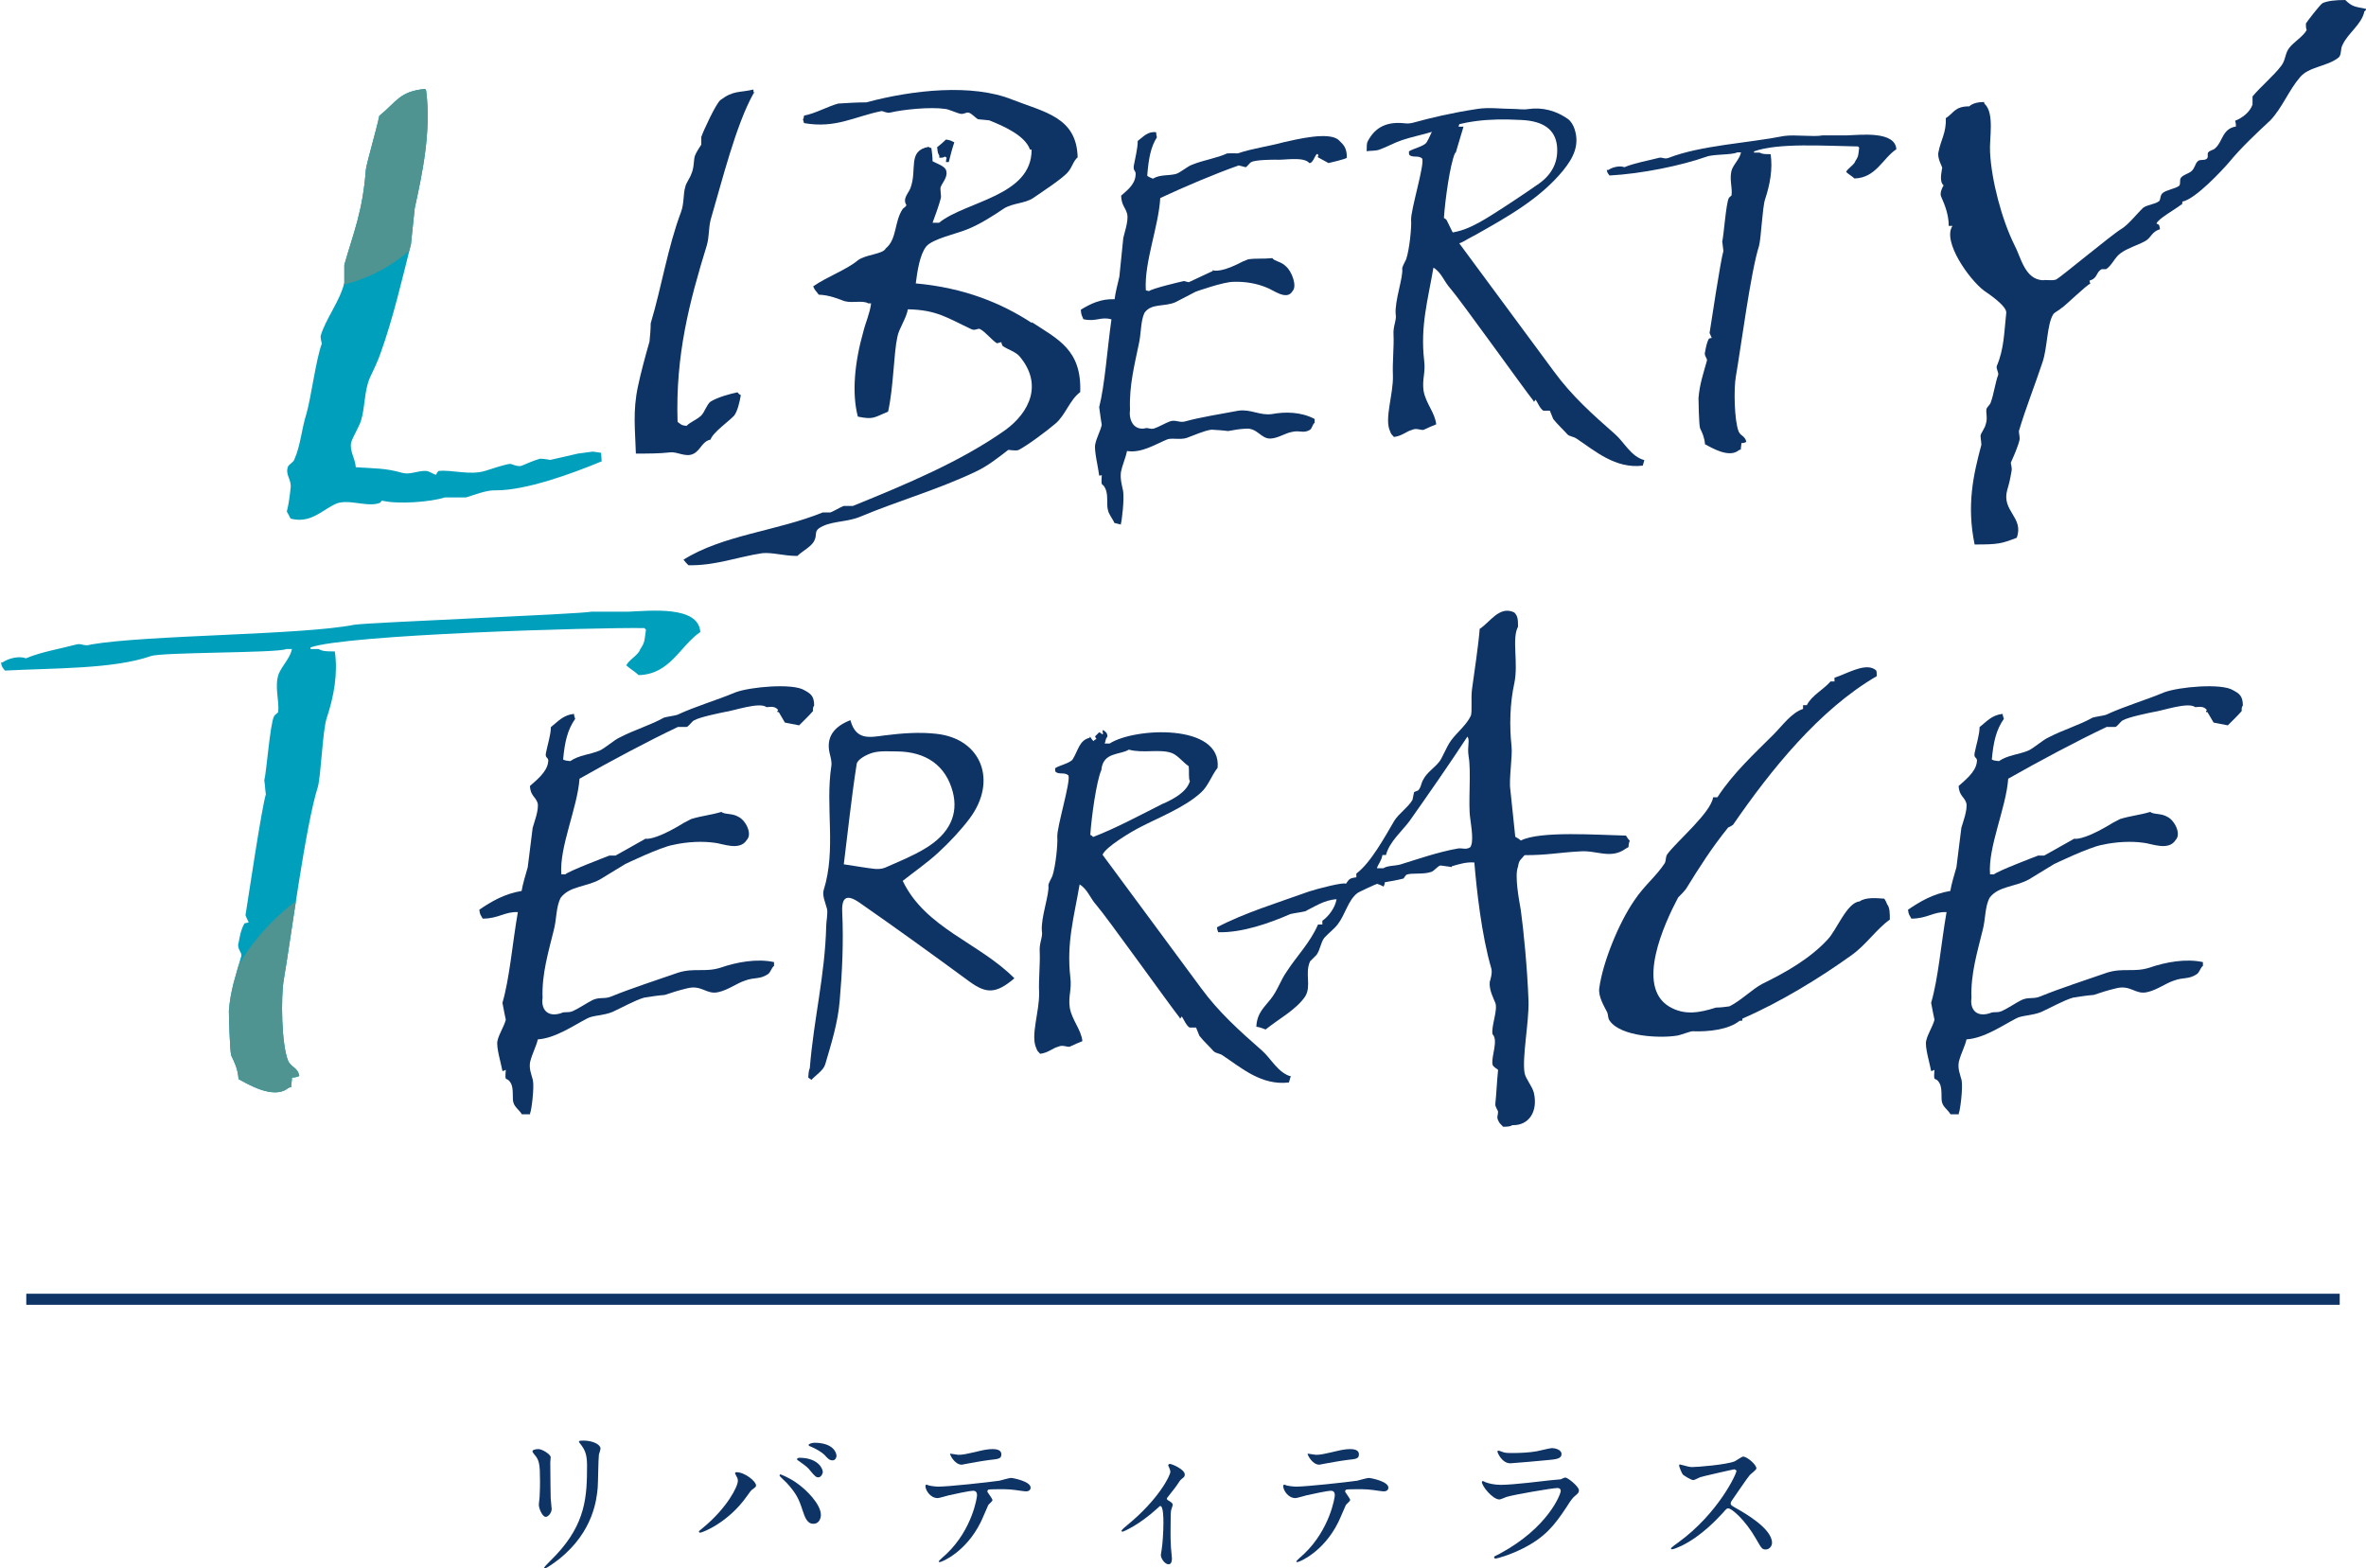
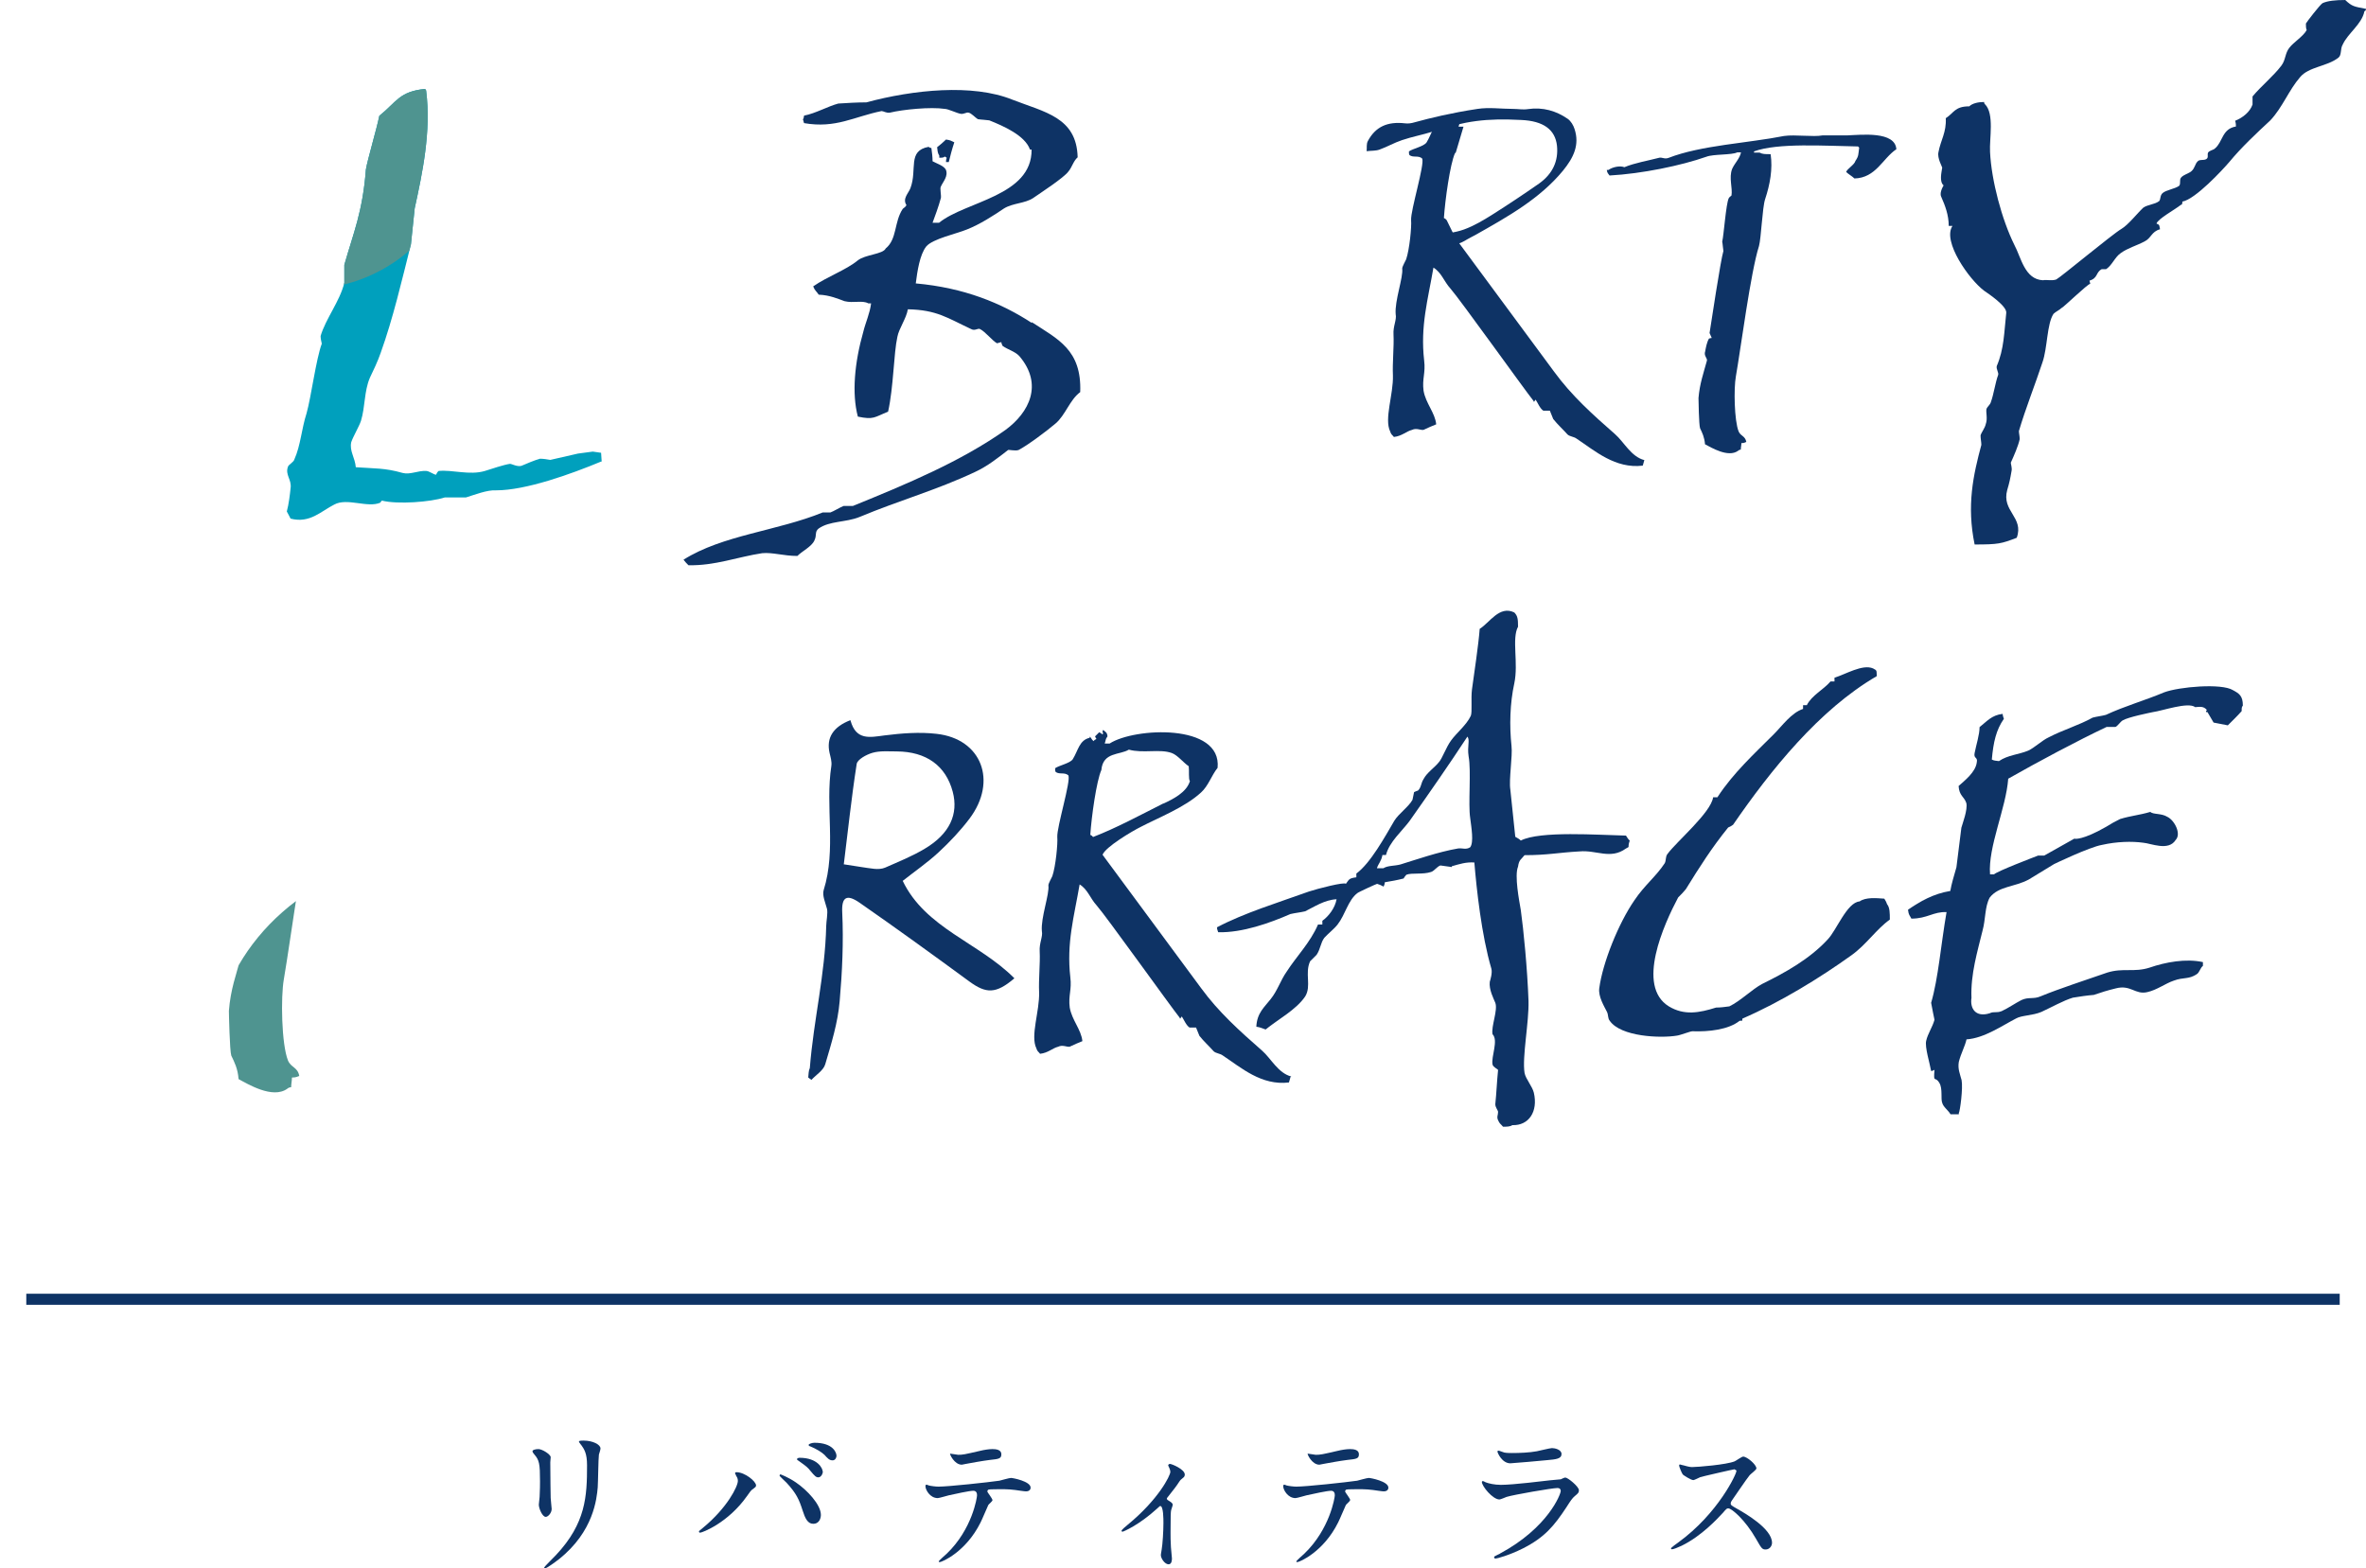
<svg xmlns="http://www.w3.org/2000/svg" id="design" viewBox="0 0 119.7 79.36">
  <defs>
    <style>.cls-1{fill:none;stroke:#0e3365;stroke-miterlimit:10;stroke-width:.56px;}.cls-2{clip-path:url(#clippath);}.cls-3{fill:#00a0bd;}.cls-4{fill:#0e3365;}.cls-5{fill:#4f9490;}.cls-6{clip-path:url(#clippath-1);}</style>
    <clipPath id="clippath">
      <path class="cls-3" d="M30.42,23.35c-1.56,.65-3.83,1.46-5.32,1.46-.45-.03-1.1,.23-1.53,.36h-1.07c-.71,.23-2.37,.36-3.18,.16-.03,.03-.07,.07-.07,.1-.65,.29-1.69-.26-2.34,.1-.65,.32-1.23,.97-2.21,.71-.07-.13-.13-.26-.19-.36,.1-.36,.16-.88,.19-1.17,.07-.45-.29-.68-.13-1.1,.03-.1,.29-.23,.32-.36,.32-.71,.36-1.53,.62-2.34,.23-.81,.48-2.75,.77-3.52-.03-.13-.06-.26-.06-.39,.26-.88,.97-1.75,1.2-2.69v-.91c.45-1.59,.93-2.68,1.09-4.82,.07-.45,.55-2.07,.68-2.72,.88-.71,1.01-1.23,2.31-1.36,.03,.03,.06,.06,.06,.1,.26,2.04-.19,4.16-.58,5.94l-.19,1.82c-.45,1.79-.91,3.77-1.53,5.49-.13,.39-.39,.94-.55,1.27-.29,.68-.23,1.46-.45,2.18-.1,.29-.39,.78-.49,1.07-.1,.45,.19,.78,.23,1.27,.94,.07,1.46,.03,2.37,.29,.39,.1,.78-.13,1.2-.1,.13,0,.39,.19,.49,.19,.03-.07,.06-.13,.13-.19,.71-.07,1.56,.23,2.34,0,.32-.1,.97-.32,1.27-.36,.1,0,.36,.16,.58,.1,.23-.1,.68-.29,.94-.36,.16,0,.36,.03,.52,.06l1.4-.32,.75-.1,.42,.06,.03,.45Z" />
    </clipPath>
    <clipPath id="clippath-1">
      <path class="cls-3" d="M16.53,36.33c-.21,.62-.29,2.92-.45,3.49-.62,1.93-1.36,7.64-1.72,9.73-.16,.9-.12,3.28,.21,4.11,.16,.37,.49,.33,.57,.78-.12,.04-.16,.08-.37,.08,0,.16-.04,.33-.04,.49-.08,0-.16,.04-.2,.08-.74,.53-2.01-.25-2.46-.49-.04-.53-.21-.86-.37-1.19-.08-.25-.12-2.14-.12-2.26,.08-1.07,.37-1.85,.62-2.75,.08-.21-.25-.37-.12-.74,.04-.25,.12-.66,.29-.94,.04,0,.12-.04,.21-.04-.04-.12-.12-.25-.16-.37,.12-.74,.82-5.46,1.03-6.12-.04-.25-.04-.49-.08-.7,.12-.49,.29-2.83,.49-3.24,.04-.08,.12-.12,.21-.21,.08-.57-.21-1.31,.04-1.97,.21-.45,.57-.78,.66-1.23h-.29c-.41,.21-6.33,.15-6.86,.36-1.89,.66-4.94,.6-7.37,.73-.12-.16-.16-.16-.2-.41H.12c.37-.25,.9-.33,1.19-.21,.78-.33,1.77-.49,2.55-.7,.25-.08,.41,.12,.74,0,2.84-.49,10.66-.47,13.33-1,.82-.12,11.31-.53,12-.66h1.85c1.07-.04,3.57-.33,3.65,1.03-1.03,.7-1.52,2.14-3.12,2.18-.16-.16-.45-.33-.62-.49,.08-.25,.62-.53,.7-.82,.25-.37,.21-.45,.29-.99l-.08-.08c-2.5-.04-15.13,.33-16.89,.98v.08h.41c.21,.12,.41,.12,.82,.12,.16,1.11-.04,2.26-.41,3.37Z" />
    </clipPath>
  </defs>
  <g>
    <g>
-       <path class="cls-4" d="M35.1,22.95c-.39,.22-.83-.11-1.2-.06-.58,.06-1.06,.06-1.73,.06-.03-1.14-.17-2.14,.11-3.42,.14-.67,.36-1.48,.58-2.25,.03-.31,.06-.61,.06-.92,.56-1.87,.86-3.84,1.53-5.62,.17-.45,.11-.95,.22-1.28,.03-.19,.25-.47,.31-.67,.14-.31,.11-.67,.17-.89,.08-.22,.28-.5,.33-.58v-.39c.11-.33,.75-1.7,.97-1.87,.67-.5,.95-.36,1.67-.53v.14h.06l-.06,.06c-.89,1.59-1.59,4.43-2.17,6.4-.11,.47-.06,.81-.19,1.28-.89,2.89-1.59,5.57-1.48,8.94,.17,.11,.17,.17,.45,.2,.22-.22,.53-.31,.75-.53,.17-.17,.28-.56,.47-.7,.36-.22,.97-.39,1.36-.47,.06,.06,.08,.11,.17,.14-.06,.36-.17,.81-.33,1.03-.25,.28-1.09,.86-1.2,1.22-.45,.11-.47,.5-.86,.72Z" />
      <path class="cls-4" d="M52.2,16.3c1.31,.86,2.53,1.39,2.45,3.54-.53,.39-.75,1.17-1.25,1.59-.42,.36-1.42,1.11-1.87,1.34-.17,.06-.53-.03-.53,0-.5,.39-1.06,.83-1.67,1.11-1.95,.92-3.79,1.42-5.85,2.28-.7,.28-1.5,.19-2.06,.58-.22,.17-.08,.33-.22,.61-.14,.31-.61,.53-.86,.78-.7,0-1.25-.19-1.78-.14-1.25,.19-2.39,.64-3.73,.61-.08-.08-.17-.17-.25-.28,1.98-1.25,4.73-1.45,7.04-2.39h.39c.17-.06,.47-.25,.67-.33h.47c2.73-1.11,5.46-2.25,7.71-3.84,1.22-.89,1.92-2.31,.72-3.73-.22-.25-.58-.33-.86-.53-.03-.06-.06-.14-.06-.19l-.22,.06c-.25-.14-.58-.58-.86-.72-.11-.06-.25,.11-.45,0-1.2-.56-1.73-.97-3.2-1-.08,.47-.45,.97-.53,1.39-.19,.86-.19,2.53-.47,3.79-.7,.28-.72,.42-1.53,.25-.31-1.17-.17-2.73,.28-4.31,.11-.45,.33-.92,.39-1.42h-.14c-.31-.17-.75,0-1.2-.11-.31-.11-.75-.31-1.31-.33-.11-.17-.19-.19-.28-.42,.72-.5,1.67-.83,2.25-1.31,.39-.31,1.28-.31,1.42-.61,.58-.47,.42-1.34,.86-2,.08-.08,.11-.06,.19-.19-.22-.33,.11-.61,.2-.86,.36-.95-.17-1.89,.92-2.09,.08,.06,.03,.03,.14,.06,.03,.22,.06,.45,.06,.67,.2,.11,.56,.22,.67,.42,.14,.33-.14,.61-.25,.86-.06,.08,.03,.47,0,.58-.11,.42-.31,.95-.42,1.25h.33c1.34-1.09,4.7-1.34,4.68-3.7h-.08c-.25-.72-1.36-1.2-2.06-1.48-.2-.03-.39-.03-.58-.06-.11-.06-.33-.31-.47-.33-.11-.03-.22,.08-.39,.06-.2-.03-.64-.25-.81-.25-.72-.11-2.12,.03-2.78,.19-.17,.03-.33-.08-.42-.08-1.39,.28-2.31,.89-3.92,.61-.03-.06-.03-.14-.06-.19,.06-.08,.03-.08,.06-.19,.58-.11,1.2-.47,1.73-.61,.47-.03,.95-.06,1.42-.06,2.37-.64,5.37-.95,7.38-.14,1.64,.64,3.26,.89,3.31,2.92-.22,.19-.28,.5-.47,.72-.22,.31-1.42,1.09-1.78,1.34-.42,.28-1.03,.25-1.48,.53-.53,.36-1.23,.81-1.87,1.06-.53,.22-1.73,.47-2.06,.86-.33,.42-.45,1.25-.53,1.87,2.45,.22,4.34,1,5.87,2Zm-3.92-9.1c-.11,.33-.2,.67-.28,1h-.14c0-.28,.11-.17-.06-.28-.08,.06-.11,.06-.28,.06v-.11c-.11-.17-.08-.28-.11-.42,.14-.11,.31-.25,.45-.39,.22,.03,.25,.06,.42,.14Z" />
-       <path class="cls-4" d="M61.34,13.67s.31,.16,1.26-.3c.18-.1,.38-.19,.55-.25,.44-.06,.75-.01,1.22-.06,.11,.17,.44,.16,.69,.42,.29,.24,.58,1,.33,1.25-.29,.51-1-.08-1.31-.18-.47-.2-1.06-.31-1.66-.29-.51-.01-1.93,.5-1.93,.5l-1.02,.53c-.58,.25-1.22,.04-1.57,.54-.2,.42-.16,1.05-.29,1.6-.2,.98-.49,2.08-.44,3.29-.07,.51,.16,1.04,.73,.96,.18-.07,.27,.06,.49,0,.24-.08,.58-.28,.8-.36,.29-.1,.49,.09,.78,0,.75-.21,1.79-.37,2.68-.54,.64-.09,1.09,.26,1.71,.17,.64-.12,1.46-.12,2.15,.25v.19c-.11,.08-.13,.3-.24,.36-.33,.2-.53,0-.93,.11-.33,.06-.67,.31-1.06,.33-.49,.02-.66-.55-1.26-.5-.35,.02-.55,.06-.89,.12-.29-.04-.55-.05-.84-.07-.38,.05-.89,.29-1.26,.42-.35,.11-.8-.03-1.02,.09-.55,.23-1.28,.69-1.99,.57-.07,.35-.22,.64-.31,1.07-.04,.35,.04,.62,.11,.95,.07,.41-.07,1.57-.11,1.64v.06l-.33-.08c-.09-.22-.29-.43-.33-.67-.07-.21,.02-.72-.11-1.03-.18-.43-.24,0-.2-.72-.04,.02-.09,.03-.13,.02-.04-.37-.27-1.29-.2-1.58,.07-.35,.24-.61,.33-.98,0,0-.11-.69-.13-.9,.29-1.15,.4-2.88,.62-4.44-.53-.16-.78,.14-1.42-.01-.07-.18-.11-.19-.13-.48,.49-.3,1.02-.56,1.71-.53,.04-.35,.15-.74,.24-1.14l.2-1.96c.04-.21,.27-.85,.2-1.2-.09-.36-.29-.43-.31-.94,.24-.22,.69-.53,.73-1.02,.04-.27-.13-.2-.09-.49,.07-.4,.2-.87,.2-1.26,.29-.21,.49-.49,.93-.44,0,.08,.02,.17,.04,.26-.31,.48-.42,1.07-.49,1.94,.09,.08,.16,.09,.29,.15,.35-.22,.8-.14,1.17-.24,.24-.08,.58-.39,.82-.47,.6-.24,1.22-.32,1.77-.57,.18-.01,.35,0,.53,0,.78-.26,1.55-.35,2.35-.57,.6-.13,2.3-.56,2.77-.09,.24,.23,.4,.38,.4,.88-.04,.07-.93,.27-.93,.27l-.53-.29c-.04-.12,.07-.01,0-.14-.11-.17-.22,.46-.44,.43-.29-.35-1.33-.13-1.71-.17-.11,0-1,0-1.22,.12-.09,.03-.2,.23-.29,.26l-.35-.09c-1.17,.41-2.75,1.08-3.97,1.65-.09,1.48-.82,3.25-.73,4.67l.16,.04c.15-.13,1.53-.46,1.77-.51l.24,.06,1.22-.57Z" />
      <path class="cls-4" d="M73.61,7.75c-.25,.56-.5,2.37-.56,3.28,.11,.06,.06,.03,.14,.11l.45,.92,4.98,6.74c.89,1.22,1.95,2.17,3.09,3.17,.45,.39,.81,1.14,1.48,1.31l-.08,.28c-1.39,.17-2.42-.75-3.34-1.36-.14-.11-.36-.11-.47-.22-.22-.25-.5-.5-.72-.78l-.17-.42h-.33c-.17-.11-.28-.39-.39-.56-.06,.06-.08,.17-.11,.06-.45-.56-3.73-5.15-4.2-5.68-.33-.36-.45-.81-.86-1.06-.28,1.64-.67,2.95-.47,4.7,.08,.64-.11,.92-.03,1.53,.11,.64,.58,1.11,.64,1.7-.19,.08-.42,.17-.64,.28-.14,.03-.36-.11-.58,0-.31,.08-.5,.31-.92,.36-.08-.11-.14-.11-.19-.28-.31-.64,.17-1.87,.14-2.84-.03-.64,.06-1.45,.03-2.06-.03-.42,.17-.75,.11-1.03-.06-.67,.39-1.87,.33-2.31,0-.11,.17-.39,.2-.47,.17-.5,.28-1.64,.25-1.98-.03-.5,.7-2.84,.56-3.12-.19-.17-.45-.03-.64-.17-.03-.06-.03-.08-.03-.19,.2-.14,.75-.25,.89-.45,.28-.45,.33-.97,.86-1.09v-.06s.03,.03,.06,.06c.06,.08,.03,.08,.14,.17,.03-.06,.08-.08,.14-.11-.03-.08-.11-.11-.03-.17l.17-.17c.06,.03,.11,.06,.17,.11l.03-.06c-.06-.11-.03-.06,0-.17,.11,.11,.2,.11,.22,.33-.11,.14-.08,.19-.14,.36h.25l-.39,1.31Z" />
      <path class="cls-4" d="M89.3,10.08c-.14,.42-.2,1.98-.31,2.37-.42,1.31-.92,5.18-1.17,6.6-.11,.61-.08,2.23,.14,2.78,.11,.25,.33,.22,.39,.53-.08,.03-.11,.06-.25,.06,0,.11-.03,.22-.03,.33-.06,0-.11,.03-.14,.06-.5,.36-1.36-.17-1.67-.33-.03-.36-.14-.58-.25-.81-.06-.17-.08-1.45-.08-1.53,.06-.72,.25-1.25,.42-1.87,.06-.14-.17-.25-.08-.5,.03-.17,.08-.45,.19-.64,.03,0,.08-.03,.14-.03-.03-.08-.08-.17-.11-.25,.08-.5,.56-3.7,.7-4.15-.03-.17-.03-.33-.06-.47,.08-.33,.19-1.92,.33-2.2,.03-.06,.08-.08,.14-.14,.06-.39-.14-.89,.03-1.34,.14-.31,.39-.53,.45-.84h-.19c-.28,.14-1.2,.08-1.56,.22-1.28,.45-3.26,.86-4.9,.95-.08-.11-.11-.11-.14-.28h.08c.25-.17,.61-.22,.81-.14,.53-.22,1.2-.33,1.73-.47,.17-.06,.28,.08,.5,0,1.64-.64,4.04-.75,5.85-1.11,.56-.08,1.48,.06,1.95-.03h1.25c.72-.03,2.42-.22,2.48,.7-.7,.47-1.03,1.45-2.12,1.48-.11-.11-.31-.22-.42-.33,.06-.17,.42-.36,.47-.56,.17-.25,.14-.31,.19-.67l-.06-.06c-1.7-.03-4.06-.19-5.26,.25v.06h.28c.14,.08,.28,.08,.56,.08,.11,.75-.03,1.53-.28,2.28Z" />
      <path class="cls-4" d="M110.34,10.36c-.31,.25-1.15,.7-1.24,.95,.13,.08,.13,0,.18,.29-.44,.12-.44,.45-.79,.62-.4,.21-.84,.33-1.19,.58-.31,.21-.44,.62-.75,.82h-.22c-.31,.16-.18,.45-.62,.58l.04,.16c-.13,0-1.38,1.22-1.45,1.22-.11,.11-.3,.19-.41,.3-.34,.52-.3,1.72-.56,2.46-.37,1.12-.86,2.35-1.19,3.47,0,.11,.04,.26,.04,.41-.07,.34-.3,.86-.45,1.19,0,.07,.07,.26,.04,.41-.07,.41-.11,.6-.22,.97-.3,1.08,.86,1.38,.48,2.42-.78,.3-.93,.34-2.13,.34-.41-1.98-.07-3.51,.34-5.04,0-.15-.04-.3-.04-.48,.04-.15,.22-.37,.26-.56,.11-.3,0-.6,.04-.78,.04-.11,.19-.22,.22-.34,.15-.41,.22-.97,.37-1.38,.04-.11-.11-.3-.07-.45,.37-.86,.37-1.68,.48-2.69,.04-.34-.9-.97-1.12-1.12-.75-.56-2.13-2.5-1.6-3.28h-.19c0-.56-.19-1.04-.37-1.45-.11-.19,.04-.48,.11-.6-.22-.19-.11-.63-.07-.9,0-.04-.26-.48-.19-.78,.11-.6,.41-1.01,.37-1.72,.41-.26,.45-.6,1.19-.6,.15-.15,.45-.22,.75-.22,0,.04,0,.07,.04,.11,.49,.48,.22,1.75,.26,2.42,.07,1.45,.6,3.43,1.23,4.7,.34,.63,.52,1.75,1.45,1.79,.15-.04,.45,.04,.67-.04,.22-.11,2.86-2.31,3.3-2.56,.35-.21,.79-.78,1.1-1.07,.22-.16,.57-.16,.8-.33,.09-.08,.04-.29,.18-.41,.18-.16,.62-.21,.84-.37,.09-.12,0-.29,.09-.41,.13-.16,.4-.21,.53-.33,.18-.16,.18-.37,.31-.49,.09-.12,.31-.04,.44-.12,.13-.08,.04-.21,.09-.33,.09-.12,.26-.12,.35-.21,.4-.33,.35-.99,1.06-1.11,0-.08,0-.16-.04-.29,.4-.16,.75-.45,.88-.82v-.41c.44-.53,1.06-1.03,1.46-1.56,.22-.29,.18-.62,.4-.9,.22-.29,.71-.58,.88-.9-.04-.08-.04-.21-.04-.33,.04-.08,.71-.95,.84-1.03,.26-.12,.66-.16,1.15-.16,.35,.33,.44,.33,1.06,.45-.04,.12-.04,.08-.09,.12-.13,.66-.84,1.11-1.1,1.69-.13,.21-.04,.53-.22,.66-.57,.45-1.5,.45-1.94,.99-.57,.66-.88,1.52-1.5,2.18-.71,.66-1.46,1.36-2.07,2.1-.35,.41-1.72,1.89-2.38,2.01,0,.12,0,.08-.04,.16Z" />
-       <path class="cls-4" d="M32.68,42.44s.39,.08,1.59-.61c.22-.14,.47-.28,.7-.39,.56-.17,.95-.19,1.53-.36,.14,.14,.56,.06,.86,.25,.36,.17,.72,.86,.42,1.17-.36,.58-1.25,.17-1.64,.14-.58-.08-1.34-.06-2.09,.11-.64,.11-2.42,.97-2.42,.97l-1.28,.78c-.72,.39-1.53,.33-1.98,.92-.25,.47-.2,1.09-.36,1.67-.25,1.03-.61,2.2-.56,3.4-.08,.53,.2,1,.92,.78,.22-.11,.33,0,.61-.11,.31-.14,.72-.42,1-.56,.36-.17,.61-.03,.97-.19,.95-.39,2.25-.81,3.37-1.2,.81-.25,1.36,0,2.14-.25,.81-.28,1.84-.47,2.7-.28v.19c-.14,.11-.17,.33-.31,.42-.42,.28-.67,.14-1.17,.33-.42,.14-.84,.47-1.34,.58-.61,.14-.83-.39-1.59-.19-.45,.11-.7,.19-1.11,.33-.36,.03-.7,.08-1.06,.14-.47,.14-1.11,.5-1.59,.72-.45,.19-1,.17-1.28,.33-.7,.36-1.61,1-2.5,1.06-.08,.36-.28,.7-.39,1.14-.06,.36,.06,.61,.14,.92,.08,.39-.08,1.59-.14,1.67v.06h-.42c-.11-.2-.36-.36-.42-.58-.08-.19,.03-.72-.14-1-.22-.39-.31,.06-.25-.67-.06,.03-.11,.06-.17,.06-.06-.36-.33-1.22-.25-1.53,.08-.36,.31-.67,.42-1.06,0,0-.14-.67-.17-.86,.36-1.22,.5-2.98,.78-4.59-.67-.03-.97,.33-1.78,.33-.08-.17-.14-.17-.17-.45,.61-.42,1.28-.81,2.14-.95,.06-.36,.19-.78,.31-1.2l.25-2c.06-.22,.33-.92,.25-1.25-.11-.33-.36-.36-.39-.86,.31-.28,.86-.7,.92-1.2,.06-.28-.17-.17-.11-.47,.08-.42,.25-.92,.25-1.31,.36-.28,.61-.61,1.17-.67,0,.08,.03,.17,.06,.25-.39,.56-.53,1.17-.61,2.06,.11,.06,.2,.06,.36,.08,.45-.31,1-.33,1.48-.53,.31-.14,.72-.53,1.03-.67,.75-.39,1.53-.61,2.23-1,.22-.06,.45-.08,.67-.14,.97-.45,1.95-.72,2.95-1.14,.75-.28,2.9-.47,3.48-.11,.31,.17,.5,.28,.5,.78-.06,.08-.06,.11-.06,.28-.22,.25-.45,.47-.7,.72l-.72-.14-.31-.53h-.06c-.06-.11,.08-.03,0-.14-.14-.14-.28-.14-.56-.11-.36-.28-1.67,.19-2.14,.25-.14,.03-1.25,.25-1.53,.42-.11,.06-.25,.28-.36,.33h-.45c-1.48,.7-3.45,1.75-4.98,2.62-.11,1.5-1.03,3.45-.92,4.84h.2c.19-.17,1.92-.83,2.23-.95h.31l1.53-.86Z" />
      <path class="cls-4" d="M65.29,54.49l-.08,.28c-1.39,.17-2.42-.75-3.34-1.36-.14-.11-.36-.11-.47-.22-.22-.25-.5-.5-.72-.78l-.17-.42h-.33c-.17-.11-.28-.39-.39-.56-.06,.06-.08,.17-.11,.06-.45-.56-3.73-5.15-4.2-5.68-.33-.36-.45-.81-.86-1.06-.28,1.64-.67,2.95-.47,4.7,.08,.64-.11,.92-.03,1.53,.11,.64,.58,1.11,.64,1.7-.19,.08-.42,.17-.64,.28-.14,.03-.36-.11-.58,0-.31,.08-.5,.31-.92,.36-.08-.11-.14-.11-.19-.28-.31-.64,.17-1.87,.14-2.84-.03-.64,.06-1.45,.03-2.06-.03-.42,.17-.75,.11-1.03-.06-.67,.39-1.87,.33-2.31,0-.11,.17-.39,.2-.47,.17-.5,.28-1.64,.25-1.98-.03-.5,.7-2.84,.56-3.12-.2-.17-.45-.03-.64-.17-.03-.06-.03-.08-.03-.19,.2-.14,.75-.25,.89-.45,.28-.45,.33-.97,.86-1.09v-.06s.03,.03,.06,.06c.06,.08,.03,.08,.14,.17,.03-.06,.08-.08,.14-.11-.03-.08-.11-.11-.03-.17l.17-.17c.06,.03,.11,.06,.17,.11l.03-.06c-.06-.11-.03-.06,0-.17,.11,.11,.2,.11,.22,.33-.11,.14-.08,.19-.14,.36h.25c1.25-.81,5.68-1.03,5.46,1.23-.31,.39-.47,.92-.84,1.25-.81,.75-2.17,1.28-3.03,1.73-.45,.22-1.81,1.03-1.95,1.42l4.98,6.74c.89,1.22,1.95,2.17,3.09,3.17,.45,.39,.81,1.14,1.48,1.31Zm-6.43-13.83c.47-.22,1.17-.56,1.34-1.14-.08-.08-.03-.53-.06-.75-.28-.19-.56-.56-.86-.67-.61-.22-1.45,.03-2.17-.17-.45,.28-1.31,.11-1.39,1.03-.25,.56-.5,2.37-.56,3.28,.11,.06,.06,.03,.14,.11,1.17-.45,2.39-1.11,3.56-1.7Z" />
      <path class="cls-4" d="M73.45,43.87l-.58-.08c-.17,.06-.31,.28-.47,.33-.42,.14-.97,.03-1.25,.14-.06,.06-.11,.14-.14,.19-.31,.08-.64,.14-.95,.19,0,.08-.03,.14-.06,.22-.11-.06-.22-.11-.33-.14-.03,0-.95,.42-1,.47-.47,.36-.61,1.09-1,1.59-.17,.22-.47,.45-.67,.67-.19,.25-.19,.56-.39,.86l-.33,.33c-.28,.61,.08,1.25-.25,1.78-.45,.67-1.39,1.17-2,1.67-.19-.06-.25-.11-.47-.14,.03-.7,.42-1,.72-1.39,.36-.45,.5-.95,.81-1.39,.5-.78,1.2-1.48,1.59-2.39h.22v-.19c.31-.22,.64-.64,.72-1.09-.61,.03-1.14,.39-1.59,.61-.25,.06-.5,.08-.75,.14-1.03,.45-2.42,.95-3.65,.92-.03-.08-.06-.17-.06-.25,1.36-.72,3.09-1.25,4.65-1.81,.42-.14,1.81-.5,1.87-.39,.17-.22,.14-.28,.53-.33v-.19c.72-.53,1.45-1.87,1.92-2.67,.22-.36,.72-.7,.92-1.06l.08-.39c.06-.03,.14-.06,.2-.08,.17-.17,.14-.36,.28-.58,.17-.33,.56-.58,.78-.86,.17-.19,.36-.75,.61-1.09,.28-.39,.78-.78,1-1.25,.08-.19,0-.86,.06-1.34,.11-.81,.33-2.25,.39-3.06,.5-.31,1-1.2,1.75-.83,.17,.17,.19,.33,.19,.72-.33,.61,.03,1.84-.19,2.87-.22,1-.25,2.14-.14,3.17,.06,.5-.14,1.7-.06,2.2l.25,2.39c.14,.08,.2,.11,.28,.19,.97-.5,3.92-.28,5.32-.25,.06,.08,.11,.19,.19,.25-.03,.11-.06,.17-.06,.33-.06,.03-.11,.06-.14,.08-.78,.56-1.48,.06-2.34,.14-1.09,.06-1.61,.19-2.78,.19-.17,.22-.28,.22-.33,.58-.19,.45,.06,1.73,.14,2.2,.14,1,.33,2.95,.39,4.59,.03,1.09-.33,2.84-.2,3.65,.06,.31,.39,.67,.47,1,.22,.95-.25,1.67-1.09,1.64-.11,.08-.28,.08-.47,.08-.11-.14-.17-.14-.25-.33-.08-.17,0-.25,0-.42,0-.08-.14-.22-.14-.39,.06-.58,.08-1.14,.14-1.73-.03-.06-.25-.14-.28-.28-.08-.39,.31-1.22,0-1.53-.08-.39,.28-1.22,.14-1.59-.08-.2-.33-.67-.28-1.06,.03-.11,.14-.45,.08-.67-.5-1.7-.75-4.04-.86-5.37-.42-.03-.75,.08-1.14,.19Zm-3.51-.61c-.06,.33-.2,.42-.28,.67h.33c.22-.14,.56-.11,.86-.19,.72-.22,1.92-.64,2.92-.81,.22-.03,.39,.08,.61-.06,.19-.25,.06-1,0-1.48-.11-.7,.06-2.37-.08-3.12-.08-.53,.08-.81-.06-1-.95,1.45-1.92,2.84-2.92,4.26-.39,.53-1.03,1.06-1.2,1.73h-.19Z" />
      <path class="cls-4" d="M86.9,40.32c.78-1.2,1.87-2.2,2.84-3.17,.42-.42,.89-1.09,1.48-1.28v-.19h.19c.25-.5,.84-.78,1.2-1.2h.2v-.19c.56-.17,1.42-.7,1.95-.47,.22,.11,.17,.11,.19,.39-2.92,1.7-5.37,4.76-7.27,7.52-.08,.06-.17,.11-.25,.14-.81,1-1.45,2-2.14,3.12-.11,.14-.25,.28-.39,.42-.72,1.36-2.14,4.48-.47,5.51,.78,.47,1.53,.33,2.39,.06,.22,0,.45-.03,.67-.06,.58-.28,1.14-.86,1.67-1.14,1.14-.56,2.39-1.25,3.31-2.25,.45-.47,.97-1.87,1.61-1.92,.31-.22,.84-.17,1.25-.14,.06,.11,.08,.11,.14,.28,.14,.17,.14,.45,.14,.78-.67,.47-1.2,1.28-1.95,1.81-1.59,1.14-3.59,2.37-5.51,3.2-.03,.17,.06,.08-.14,.11-.56,.45-1.56,.56-2.39,.53-.11,0-.61,.2-.78,.22-.83,.14-2.84,.06-3.4-.75-.11-.14-.06-.28-.14-.45-.14-.28-.45-.78-.39-1.2,.17-1.28,.97-3.28,1.78-4.45,.5-.75,1.09-1.2,1.53-1.87,.08-.14,.03-.33,.14-.47,.47-.64,2.2-2.09,2.31-2.87h.22Z" />
      <path class="cls-4" d="M104.97,42.44s.39,.08,1.59-.61c.22-.14,.47-.28,.7-.39,.56-.17,.95-.19,1.53-.36,.14,.14,.56,.06,.86,.25,.36,.17,.72,.86,.42,1.17-.36,.58-1.25,.17-1.64,.14-.58-.08-1.34-.06-2.09,.11-.64,.11-2.42,.97-2.42,.97l-1.28,.78c-.72,.39-1.53,.33-1.98,.92-.25,.47-.2,1.09-.36,1.67-.25,1.03-.61,2.2-.56,3.4-.08,.53,.2,1,.92,.78,.22-.11,.33,0,.61-.11,.31-.14,.72-.42,1-.56,.36-.17,.61-.03,.97-.19,.95-.39,2.25-.81,3.37-1.2,.81-.25,1.36,0,2.14-.25,.81-.28,1.84-.47,2.7-.28v.19c-.14,.11-.17,.33-.31,.42-.42,.28-.67,.14-1.17,.33-.42,.14-.84,.47-1.34,.58-.61,.14-.83-.39-1.59-.19-.45,.11-.7,.19-1.11,.33-.36,.03-.7,.08-1.06,.14-.47,.14-1.11,.5-1.59,.72-.45,.19-1,.17-1.28,.33-.7,.36-1.61,1-2.51,1.06-.08,.36-.28,.7-.39,1.14-.06,.36,.06,.61,.14,.92,.08,.39-.08,1.59-.14,1.67v.06h-.42c-.11-.2-.36-.36-.42-.58-.08-.19,.03-.72-.14-1-.22-.39-.31,.06-.25-.67-.06,.03-.11,.06-.17,.06-.06-.36-.33-1.22-.25-1.53,.08-.36,.31-.67,.42-1.06,0,0-.14-.67-.17-.86,.36-1.22,.5-2.98,.78-4.59-.67-.03-.97,.33-1.78,.33-.08-.17-.14-.17-.17-.45,.61-.42,1.28-.81,2.14-.95,.06-.36,.19-.78,.31-1.2l.25-2c.06-.22,.33-.92,.25-1.25-.11-.33-.36-.36-.39-.86,.31-.28,.86-.7,.92-1.2,.06-.28-.17-.17-.11-.47,.08-.42,.25-.92,.25-1.31,.36-.28,.61-.61,1.17-.67,0,.08,.03,.17,.06,.25-.39,.56-.53,1.17-.61,2.06,.11,.06,.2,.06,.36,.08,.45-.31,1-.33,1.48-.53,.31-.14,.72-.53,1.03-.67,.75-.39,1.53-.61,2.23-1,.22-.06,.45-.08,.67-.14,.97-.45,1.95-.72,2.95-1.14,.75-.28,2.9-.47,3.48-.11,.31,.17,.5,.28,.5,.78-.06,.08-.06,.11-.06,.28-.22,.25-.45,.47-.7,.72l-.72-.14-.31-.53h-.06c-.06-.11,.08-.03,0-.14-.14-.14-.28-.14-.56-.11-.36-.28-1.67,.19-2.14,.25-.14,.03-1.25,.25-1.53,.42-.11,.06-.25,.28-.36,.33h-.45c-1.48,.7-3.45,1.75-4.98,2.62-.11,1.5-1.03,3.45-.92,4.84h.2c.19-.17,1.92-.83,2.23-.95h.31l1.53-.86Z" />
      <path class="cls-4" d="M43.03,36.46c.28,1.01,.97,.85,1.72,.75,.87-.11,1.77-.18,2.63-.08,2.28,.25,3.1,2.39,1.67,4.29-.46,.61-1,1.18-1.56,1.7-.56,.52-1.2,.96-1.82,1.45,1.15,2.4,3.87,3.13,5.65,4.93-.94,.8-1.43,.78-2.28,.16-1.84-1.35-3.69-2.69-5.56-3.99-.64-.44-.91-.29-.87,.5,.07,1.48,0,3.02-.13,4.49-.09,1.08-.42,2.14-.73,3.19-.09,.31-.46,.53-.7,.79-.05-.04-.11-.08-.16-.12,.02-.16,.01-.33,.08-.48,.2-2.5,.77-4.69,.83-7.2,0-.2,.09-.64,.04-.85-.08-.31-.25-.68-.17-.95,.65-2.07,.07-4.21,.39-6.29,.03-.21-.04-.44-.09-.65q-.26-1.15,1.05-1.66Zm-.35,7.27c.67,.1,1.1,.18,1.54,.23,.19,.02,.4,.01,.56-.06,.68-.3,1.38-.58,2.01-.96,1.26-.75,1.71-1.75,1.41-2.88-.35-1.32-1.34-2.03-2.83-2.04-.41,0-.85-.04-1.23,.07-.31,.09-.77,.34-.8,.57-.27,1.73-.45,3.48-.65,5.06Z" />
      <path class="cls-4" d="M72.49,11.92c.55-.1,1.09-.13,1.58-.31,.52-.19,1-.48,1.46-.77,.79-.5,1.57-1.02,2.33-1.55,.69-.49,.99-1.14,.91-1.92-.09-.81-.68-1.25-1.81-1.3-1.78-.09-2.79,.04-4.48,.59-.51,.16-1.05,.26-1.55,.43-.39,.13-.75,.34-1.14,.48-.2,.07-.43,.05-.65,.08,.02-.17-.02-.36,.06-.51,.39-.73,.99-1,1.88-.9,.15,.02,.32,0,.48-.05,.8-.22,1.87-.48,3.19-.68,.58-.09,1.2,0,1.8,0,.25,0,.5,.05,.75,.01,.76-.11,1.43,.09,2.01,.49,.17,.12,.29,.33,.35,.52,.26,.79-.04,1.44-.59,2.11-1.17,1.42-2.8,2.33-4.43,3.25-.14,.08-.28,.14-.41,.22-.38,.23-.74,.41-1.16,.02-.13-.12-.37-.15-.57-.22Z" />
    </g>
    <g>
      <path class="cls-4" d="M27.24,73.32c.19,0,.62,.27,.62,.41,0,.04-.02,.22-.02,.26,0,.91,.02,1.61,.02,1.8,0,.09,.05,.49,.05,.56,0,.2-.18,.4-.3,.4-.17,0-.35-.42-.35-.62,0-.06,.04-.33,.04-.39,.02-.35,.02-.66,.02-.8,0-.88-.04-1.06-.28-1.34-.06-.07-.1-.12-.1-.18,0-.05,.13-.1,.31-.1Zm2.15-.22c-.09-.12-.1-.14-.1-.16,0-.02,0-.05,.23-.05,.47,0,.86,.2,.86,.4,0,.07-.06,.23-.08,.31-.03,.21-.04,1.39-.06,1.66-.05,.56-.2,2.23-1.96,3.63-.23,.18-.62,.46-.7,.46-.03,0-.05-.02-.05-.04,0-.03,.51-.53,.6-.63,1.51-1.61,1.57-2.97,1.57-4.54,0-.61-.14-.81-.31-1.05Z" />
      <path class="cls-4" d="M37.24,74.65c-.05-.07-.05-.09-.05-.11,0-.04,.03-.05,.07-.05,.42,0,.99,.46,.99,.67,0,.07-.04,.09-.14,.17-.12,.07-.16,.15-.32,.37-.95,1.35-2.26,1.85-2.37,1.85-.05,0-.06-.04-.06-.05,0-.03,.02-.05,.22-.21,1.21-1,1.75-2.08,1.75-2.36,0-.12-.04-.19-.09-.26Zm2.25-.05s.39,.14,.78,.41c.56,.38,1.26,1.12,1.26,1.64,0,.12-.05,.45-.39,.45-.28,0-.41-.28-.54-.69-.17-.53-.31-.85-.81-1.39-.05-.05-.35-.33-.35-.35,0-.04,.02-.07,.05-.07Zm2.14-.16c0,.13-.09,.31-.23,.31-.11,0-.17-.05-.41-.34-.12-.15-.17-.2-.55-.47-.08-.05-.12-.08-.12-.11s.06-.07,.13-.07c.92,0,1.17,.54,1.17,.69Zm.69-.78c0,.09-.06,.23-.2,.23-.16,0-.25-.1-.41-.28-.13-.13-.45-.32-.7-.42-.08-.02-.1-.05-.1-.08,0-.06,.2-.11,.29-.11,.96,0,1.12,.51,1.12,.66Z" />
      <path class="cls-4" d="M50.21,75.91c0,.05-.19,.2-.21,.24-.02,.03-.32,.75-.39,.88-.75,1.51-1.97,2.01-2.07,2.01-.03,0-.05-.02-.05-.04s.35-.34,.41-.39c1.29-1.24,1.53-2.84,1.53-2.95,0-.09-.02-.23-.19-.23-.2,0-.92,.16-1.24,.23-.09,.02-.48,.14-.56,.14-.39,0-.62-.42-.62-.6,0-.05,.02-.08,.05-.08,.02,0,.1,.03,.12,.04,.11,.03,.36,.06,.49,.06,.5,0,2.53-.22,3.08-.3,.09-.02,.5-.14,.59-.14,.09,0,.99,.17,.99,.49,0,.14-.12,.19-.23,.19-.09,0-.47-.06-.55-.07-.16-.02-.38-.04-.56-.04-.27,0-.74,0-.79,.02-.05,.03-.07,.08-.05,.12,0,.02,.25,.34,.25,.41Zm-1.74-2.3c.24,0,.33-.02,1.11-.2,.2-.05,.45-.09,.63-.09s.45,.03,.45,.26-.13,.24-.59,.29c-.4,.05-.92,.15-1.04,.17-.04,0-.34,.07-.37,.07-.38,0-.63-.55-.59-.56,.05,0,.36,.06,.41,.06Z" />
      <path class="cls-4" d="M59.03,75.87c.13,.09,.3,.16,.3,.27,0,.04-.07,.22-.08,.27-.02,.1-.03,.23-.03,1.13,0,.2,0,.45,.02,.75,0,.08,.05,.48,.05,.56,0,.06,0,.3-.17,.3-.19,0-.39-.3-.39-.46,0-.03,0-.05,.04-.28,.05-.28,.09-.96,.09-1.35,0-.2,0-.86-.16-.86-.02,0-.04,.02-.16,.13-.92,.84-1.71,1.17-1.75,1.17-.04,0-.05-.03-.05-.05,0-.04,.23-.24,.31-.3,1.56-1.28,2.16-2.49,2.16-2.68,0-.05-.02-.12-.05-.19,0-.02-.06-.11-.06-.13,0-.05,.05-.08,.09-.08,.09,0,.75,.27,.75,.54,0,.06-.03,.12-.06,.14-.15,.12-.16,.13-.24,.25-.17,.26-.22,.31-.61,.81,0,.02,.02,.05,.03,.05Z" />
      <path class="cls-4" d="M68.3,75.91c0,.05-.19,.2-.21,.24-.02,.03-.32,.75-.39,.88-.75,1.51-1.97,2.01-2.07,2.01-.03,0-.05-.02-.05-.04s.35-.34,.41-.39c1.29-1.24,1.54-2.84,1.54-2.95,0-.09-.02-.23-.19-.23-.2,0-.92,.16-1.24,.23-.09,.02-.48,.14-.56,.14-.39,0-.62-.42-.62-.6,0-.05,.02-.08,.05-.08,.02,0,.1,.03,.12,.04,.11,.03,.36,.06,.49,.06,.5,0,2.53-.22,3.08-.3,.09-.02,.5-.14,.59-.14,.09,0,.99,.17,.99,.49,0,.14-.12,.19-.23,.19-.09,0-.47-.06-.55-.07-.16-.02-.38-.04-.56-.04-.27,0-.74,0-.79,.02-.05,.03-.07,.08-.05,.12,0,.02,.25,.34,.25,.41Zm-1.74-2.3c.24,0,.33-.02,1.11-.2,.2-.05,.45-.09,.63-.09s.45,.03,.45,.26-.13,.24-.59,.29c-.4,.05-.92,.15-1.04,.17-.04,0-.34,.07-.37,.07-.38,0-.63-.55-.59-.56,.05,0,.36,.06,.41,.06Z" />
      <path class="cls-4" d="M75.88,78.61c2.44-1.31,3.08-3.01,3.08-3.17,0-.09-.05-.15-.16-.15-.27,0-2.23,.34-2.58,.45-.05,.02-.31,.13-.36,.13-.34,0-.89-.67-.89-.89,0-.02,.02-.04,.05-.04s.12,.05,.14,.06c.15,.06,.45,.13,.77,.13,.64,0,2.2-.2,2.49-.23,.02,0,.53-.05,.54-.05,.04-.02,.19-.09,.23-.09,.13,0,.69,.46,.69,.64,0,.12-.03,.15-.21,.3-.13,.11-.21,.23-.42,.56-.62,.94-1.1,1.53-2.21,2.09-.7,.35-1.31,.51-1.38,.51-.06,0-.07-.05-.07-.06s0-.04,.02-.05c.02-.02,.24-.12,.28-.14Zm.2-5.12c.13,.03,.31,.03,.42,.03,.37,0,.88-.02,1.25-.09,.12-.02,.66-.16,.77-.16,.13,0,.48,.07,.48,.3,0,.24-.27,.27-.73,.31-.12,.02-1.81,.16-1.86,.16-.42,0-.65-.53-.65-.59,0-.04,.02-.05,.05-.05,.05,0,.23,.08,.28,.09Z" />
      <path class="cls-4" d="M87.76,74.34c-.05,0-1.7,.38-1.74,.4-.05,.02-.3,.15-.35,.15-.12,0-.49-.24-.53-.28-.05-.05-.19-.4-.19-.45,0-.04,0-.06,.05-.06,0,0,.18,.05,.2,.05,.24,.07,.34,.08,.41,.08,.27,0,1.74-.12,2.15-.29,.07-.03,.36-.24,.43-.24,.19,0,.67,.4,.67,.6,0,.07-.29,.28-.34,.34-.16,.19-.77,1.1-.9,1.28-.03,.04-.06,.09-.06,.16,0,.07,.02,.09,.34,.27,.35,.2,1.75,.99,1.75,1.71,0,.18-.14,.34-.32,.34s-.21-.05-.49-.54c-.54-.95-1.23-1.54-1.4-1.54-.08,0-.1,.02-.27,.22-.27,.29-1.07,1.17-2.09,1.67-.21,.1-.42,.18-.49,.18-.02,0-.05,0-.05-.05,0-.03,.31-.26,.36-.29,2.04-1.48,2.97-3.51,2.95-3.63-.02-.06-.08-.06-.09-.06Z" />
    </g>
    <line class="cls-1" x1="1.33" y1="65.74" x2="118.37" y2="65.74" />
  </g>
  <g>
    <path class="cls-3" d="M30.42,23.35c-1.56,.65-3.83,1.46-5.32,1.46-.45-.03-1.1,.23-1.53,.36h-1.07c-.71,.23-2.37,.36-3.18,.16-.03,.03-.07,.07-.07,.1-.65,.29-1.69-.26-2.34,.1-.65,.32-1.23,.97-2.21,.71-.07-.13-.13-.26-.19-.36,.1-.36,.16-.88,.19-1.17,.07-.45-.29-.68-.13-1.1,.03-.1,.29-.23,.32-.36,.32-.71,.36-1.53,.62-2.34,.23-.81,.48-2.75,.77-3.52-.03-.13-.06-.26-.06-.39,.26-.88,.97-1.75,1.2-2.69v-.91c.45-1.59,.93-2.68,1.09-4.82,.07-.45,.55-2.07,.68-2.72,.88-.71,1.01-1.23,2.31-1.36,.03,.03,.06,.06,.06,.1,.26,2.04-.19,4.16-.58,5.94l-.19,1.82c-.45,1.79-.91,3.77-1.53,5.49-.13,.39-.39,.94-.55,1.27-.29,.68-.23,1.46-.45,2.18-.1,.29-.39,.78-.49,1.07-.1,.45,.19,.78,.23,1.27,.94,.07,1.46,.03,2.37,.29,.39,.1,.78-.13,1.2-.1,.13,0,.39,.19,.49,.19,.03-.07,.06-.13,.13-.19,.71-.07,1.56,.23,2.34,0,.32-.1,.97-.32,1.27-.36,.1,0,.36,.16,.58,.1,.23-.1,.68-.29,.94-.36,.16,0,.36,.03,.52,.06l1.4-.32,.75-.1,.42,.06,.03,.45Z" />
    <g class="cls-2">
      <circle class="cls-5" cx="15.48" cy="6.64" r="7.99" />
    </g>
  </g>
  <g>
-     <path class="cls-3" d="M16.53,36.33c-.21,.62-.29,2.92-.45,3.49-.62,1.93-1.36,7.64-1.72,9.73-.16,.9-.12,3.28,.21,4.11,.16,.37,.49,.33,.57,.78-.12,.04-.16,.08-.37,.08,0,.16-.04,.33-.04,.49-.08,0-.16,.04-.2,.08-.74,.53-2.01-.25-2.46-.49-.04-.53-.21-.86-.37-1.19-.08-.25-.12-2.14-.12-2.26,.08-1.07,.37-1.85,.62-2.75,.08-.21-.25-.37-.12-.74,.04-.25,.12-.66,.29-.94,.04,0,.12-.04,.21-.04-.04-.12-.12-.25-.16-.37,.12-.74,.82-5.46,1.03-6.12-.04-.25-.04-.49-.08-.7,.12-.49,.29-2.83,.49-3.24,.04-.08,.12-.12,.21-.21,.08-.57-.21-1.31,.04-1.97,.21-.45,.57-.78,.66-1.23h-.29c-.41,.21-6.33,.15-6.86,.36-1.89,.66-4.94,.6-7.37,.73-.12-.16-.16-.16-.2-.41H.12c.37-.25,.9-.33,1.19-.21,.78-.33,1.77-.49,2.55-.7,.25-.08,.41,.12,.74,0,2.84-.49,10.66-.47,13.33-1,.82-.12,11.31-.53,12-.66h1.85c1.07-.04,3.57-.33,3.65,1.03-1.03,.7-1.52,2.14-3.12,2.18-.16-.16-.45-.33-.62-.49,.08-.25,.62-.53,.7-.82,.25-.37,.21-.45,.29-.99l-.08-.08c-2.5-.04-15.13,.33-16.89,.98v.08h.41c.21,.12,.41,.12,.82,.12,.16,1.11-.04,2.26-.41,3.37Z" />
    <g class="cls-6">
      <ellipse class="cls-5" cx="18.84" cy="51.34" rx="8.73" ry="6.9" transform="translate(-29.24 25.28) rotate(-41.4)" />
    </g>
  </g>
</svg>